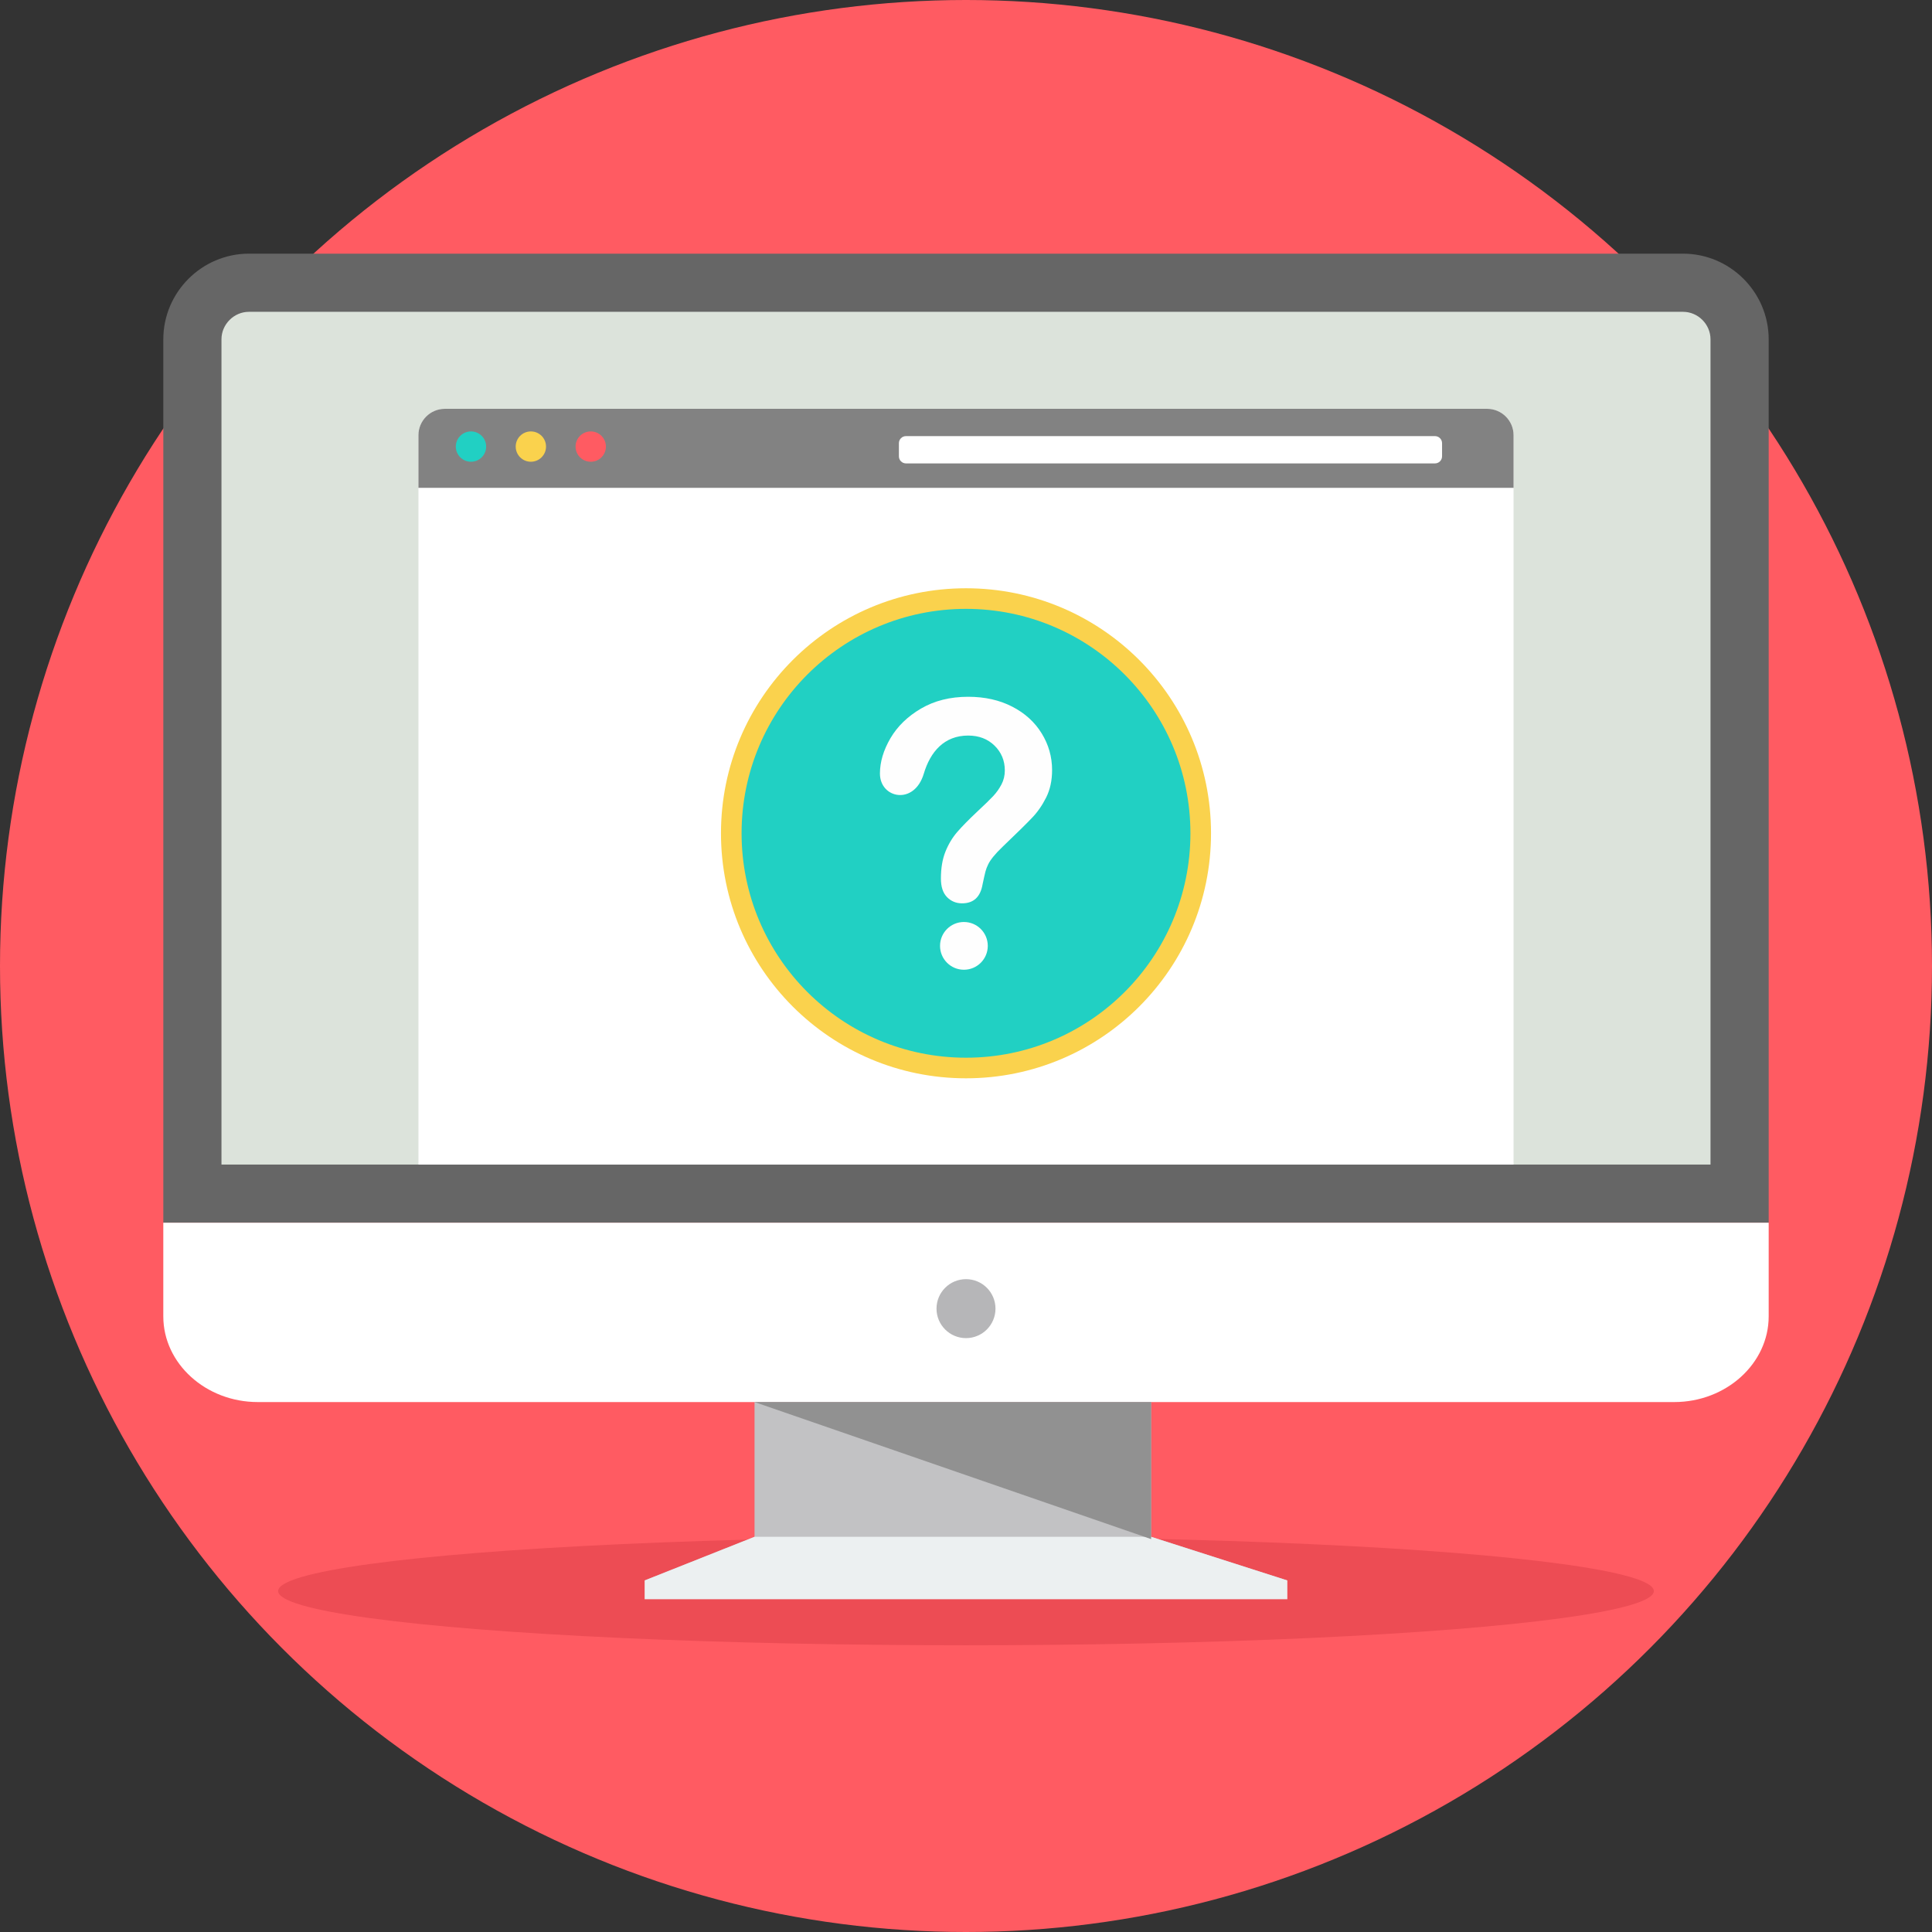
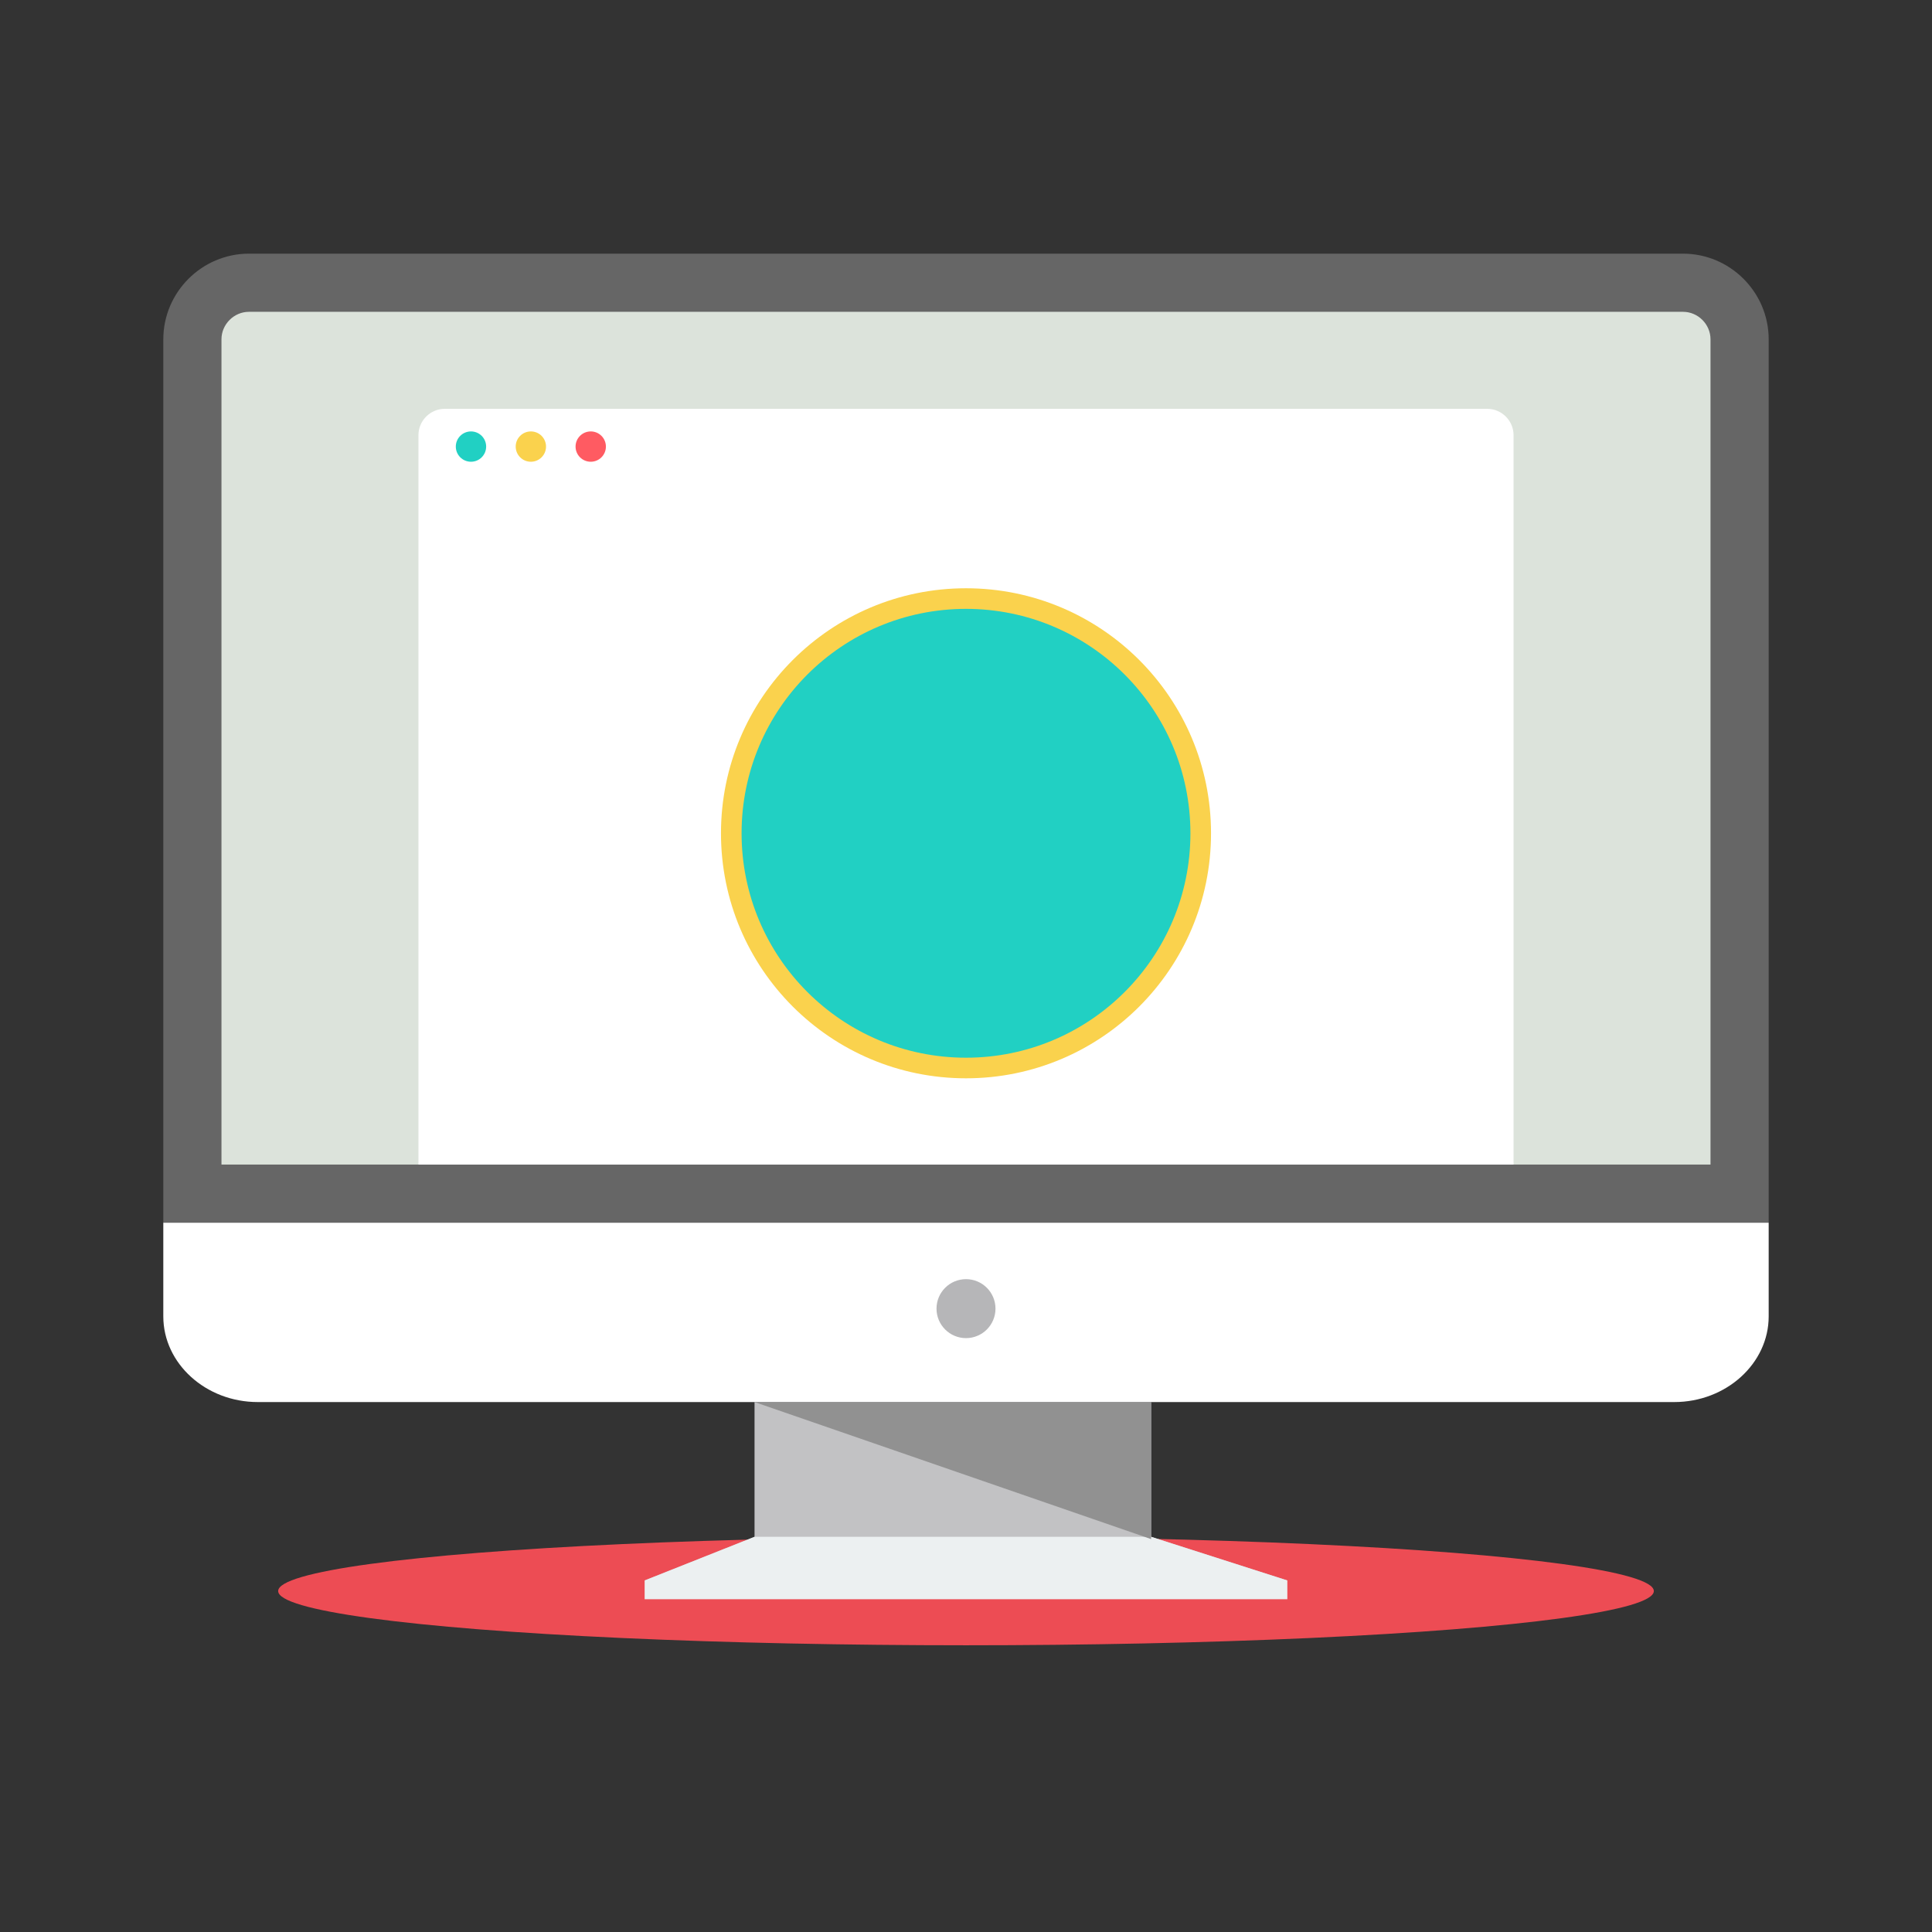
<svg xmlns="http://www.w3.org/2000/svg" width="1024" height="1024" version="1.1" id="Layer_1" x="0px" y="0px" viewBox="0 0 512 512" style="enable-background:new 0 0 512 512;" xml:space="preserve">
  <rect x="0" y="0" width="512" height="512" fill="#333333" stroke="none" />
-   <circle style="fill:#FF5B62;" cx="256" cy="256" r="256" />
  <ellipse style="fill:#ED4C54;" cx="256" cy="421.646" rx="182.284" ry="14.369" />
  <path style="fill:#666666;" d="M65.982,67.223h380.037c12.486,0,22.7,10.217,22.7,22.702V324.03H43.279V89.924 c0-12.486,10.214-22.702,22.7-22.702H65.982z" />
  <path style="fill:#DCE3DB;" d="M58.695,308.615h394.607V89.921c0-3.979-3.308-7.287-7.287-7.287H65.979 c-3.976,0-7.287,3.308-7.287,7.287v218.693h0.003V308.615z" />
  <path style="fill:#FFFFFF;" d="M468.718,324.03v24.827c0,12.489-11.261,22.702-25.026,22.702H68.303 c-13.765,0-25.026-10.214-25.026-22.702V324.03h425.438H468.718z" />
  <circle style="fill:#B6B6B8;" cx="256" cy="346.803" r="7.814" />
  <path style="fill:#C2C2C4;" d="M305.066,407.272l36.096,11.564H170.836l29.123-11.564v-35.712h105.104v35.712H305.066z" />
  <path style="fill:#ECF0F1;" d="M199.959,407.272h105.104l36.096,11.564v4.981h-85.161h-85.164v-4.981l29.123-11.564H199.959z" />
  <path style="fill:#919191;" d="M199.959,371.559h105.104v36.321L199.959,371.559z" />
  <path style="fill:#FFFFFF;" d="M149.561,108.343h212.878h31.688c3.84,0,6.982,3.145,6.982,6.982v41.546v151.744H110.892v-0.003 V156.872v-41.549c0-3.84,3.142-6.982,6.982-6.982h31.688L149.561,108.343z" />
-   <path style="fill:#828282;" d="M117.873,108.343h276.254c3.84,0,6.982,3.142,6.982,6.982v13.963H110.89v-13.963 C110.89,111.485,114.032,108.343,117.873,108.343z" />
  <path style="fill:#FFFFFF;" d="M240.094,115.575h140.192c1.033,0,1.875,0.842,1.875,1.875v3.481c0,1.033-0.842,1.875-1.875,1.875 H240.094c-1.033,0-1.875-0.842-1.875-1.875v-3.481C238.219,116.417,239.061,115.575,240.094,115.575z" />
  <path style="fill:#21D0C3;" d="M124.818,114.332c2.219,0,4.018,1.796,4.018,4.018c0,2.222-1.802,4.018-4.018,4.018 c-2.222,0-4.024-1.799-4.024-4.018C120.795,116.128,122.597,114.332,124.818,114.332z" />
  <path style="fill:#FAD24D;" d="M140.685,114.332c2.222,0,4.018,1.796,4.018,4.018c0,2.222-1.796,4.018-4.018,4.018 c-2.219,0-4.018-1.799-4.018-4.018C136.666,116.128,138.466,114.332,140.685,114.332z" />
  <path style="fill:#FF5B62;" d="M156.554,114.332c2.219,0,4.018,1.796,4.018,4.018c0,2.222-1.799,4.018-4.018,4.018 c-2.225,0-4.024-1.799-4.024-4.018C152.53,116.128,154.33,114.332,156.554,114.332z" />
  <circle style="fill:#FAD24D;" cx="256" cy="220.829" r="64.933" />
  <circle style="fill:#21D0C3;" cx="256" cy="220.829" r="59.474" />
-   <path style="fill:#FEFEFE;" d="M233.191,205.014c0-3.077,0.934-6.204,2.789-9.38c1.854-3.161,4.564-5.789,8.118-7.869 c3.57-2.08,7.712-3.111,12.465-3.111c4.409,0,8.305,0.865,11.685,2.613c3.365,1.729,5.967,4.092,7.806,7.085 c1.838,2.977,2.76,6.238,2.76,9.731c0,2.762-0.53,5.191-1.574,7.269c-1.044,2.08-2.29,3.876-3.738,5.372 c-1.432,1.513-4.021,4.058-7.759,7.635c-1.044,0.997-1.87,1.878-2.492,2.644c-0.624,0.766-1.091,1.463-1.387,2.096 c-0.312,0.632-0.546,1.265-0.716,1.896c-0.158,0.632-0.42,1.747-0.751,3.341c-0.575,3.378-2.384,5.057-5.437,5.057 c-1.574,0-2.911-0.548-3.989-1.647c-1.091-1.115-1.619-2.744-1.619-4.923c0-2.728,0.388-5.089,1.183-7.085 c0.794-1.996,1.838-3.743,3.148-5.257c1.309-1.514,3.085-3.311,5.296-5.39c1.946-1.812,3.365-3.192,4.223-4.11 c0.873-0.931,1.605-1.962,2.198-3.093c0.593-1.131,0.886-2.379,0.886-3.709c0-2.594-0.905-4.79-2.712-6.57 c-1.823-1.782-4.144-2.678-7.011-2.678c-6.343,0-10.022,4.31-11.746,10.093c-2.526,8.482-11.625,6.586-11.625-0.013L233.191,205.014 L233.191,205.014z M255.446,244.338c3.494,0,6.327,2.832,6.327,6.327s-2.832,6.327-6.327,6.327s-6.327-2.832-6.327-6.327 C249.119,247.171,251.953,244.338,255.446,244.338z" />
</svg>